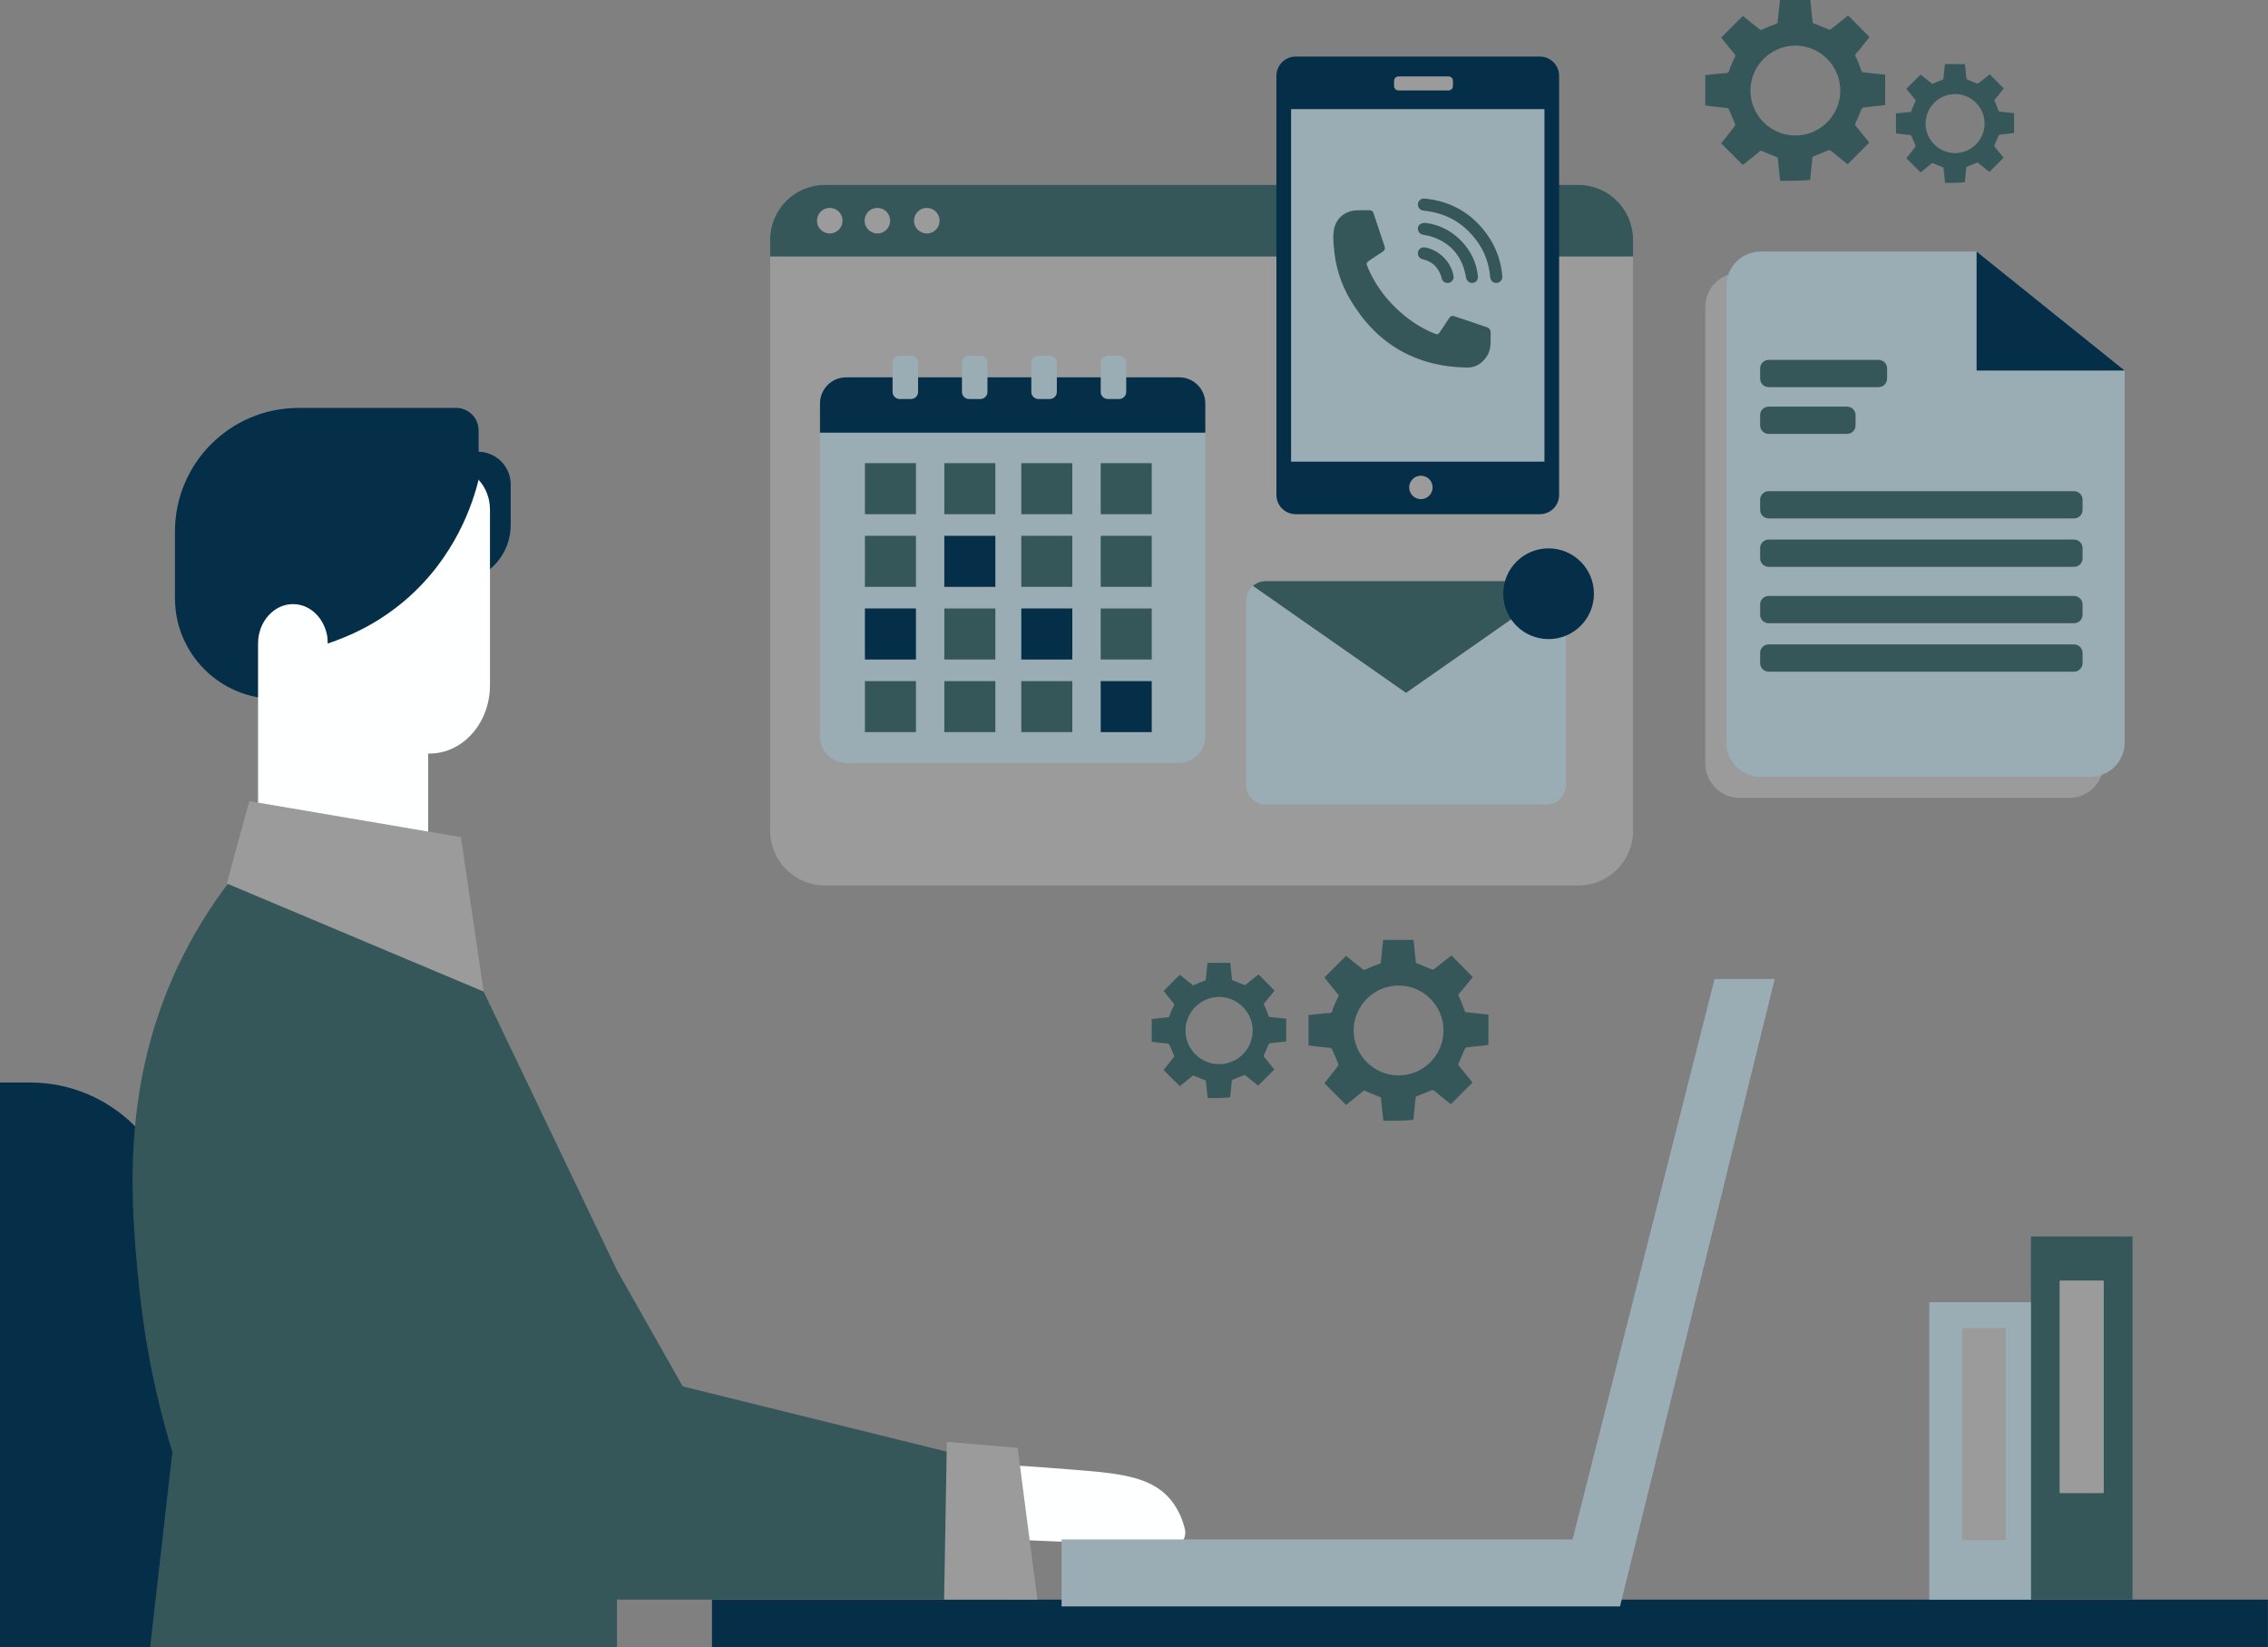
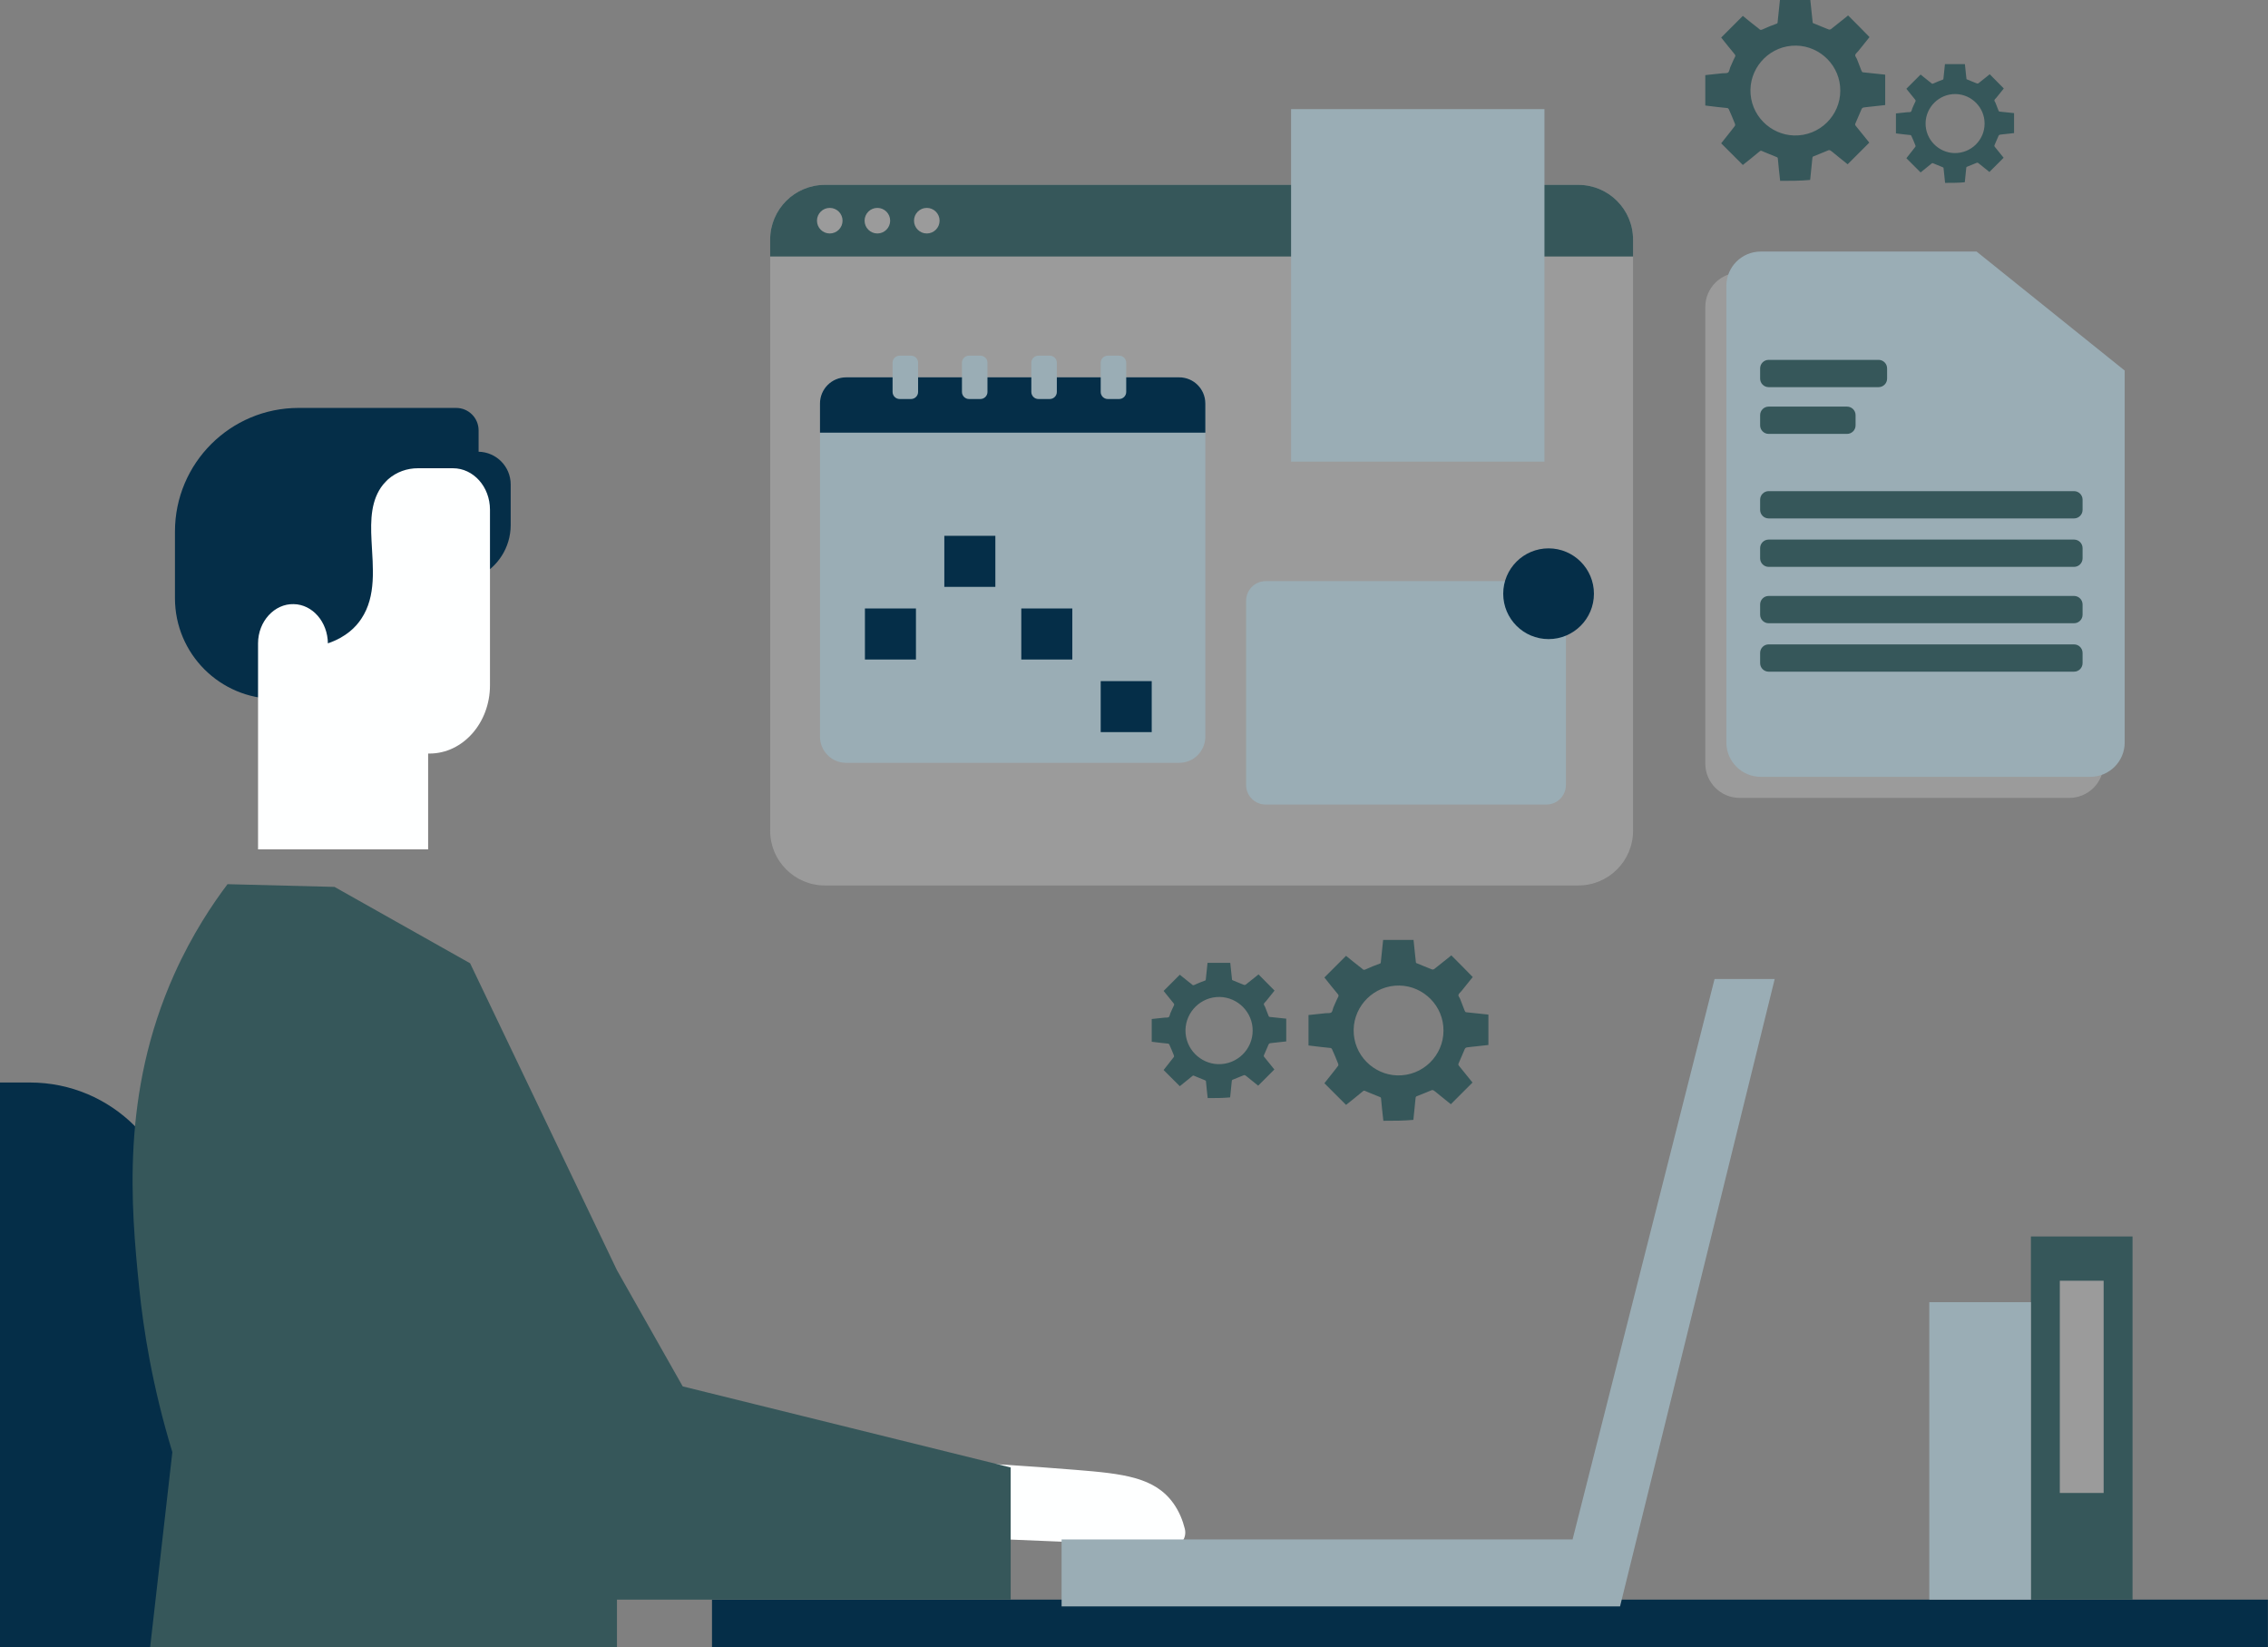
<svg xmlns="http://www.w3.org/2000/svg" fill="#052e48" height="500" preserveAspectRatio="xMidYMid meet" version="1" viewBox="0.0 -0.0 688.6 500.0" width="688.6" zoomAndPan="magnify">
  <rect x="0.0" y="-0.0" width="688.6" height="500.0" fill="#808080" stroke="none" />
  <g id="change1_1">
    <path d="M54.037,373.511V500H0V328.581h9.107C33.921,328.581,54.037,348.696,54.037,373.511z M216.172,485.548h472.402V500H216.172 V485.548z M145.31,137.115v-6.49c0-3.759-3.048-6.806-6.806-6.806h-47.85c-20.729,0-37.533,16.805-37.533,37.534v20.217 c0,16.877,13.681,30.557,30.557,30.557h61.632v-37.101c5.77-2.862,9.746-8.795,9.746-15.672v-12.299 C155.056,141.627,150.71,137.224,145.31,137.115z" />
  </g>
  <g id="change2_1">
    <path d="M285.073,462.931c0.235,2.024,1.777,3.564,3.637,3.64c22.409,0.923,44.817,1.845,67.226,2.769 c2.581,0.106,4.475-2.56,3.798-5.288c-0.623-2.511-1.673-5.198-3.436-7.686c-5.688-8.018-15.319-9.041-29.619-10.202 c-14.929-1.211-28.172-2.022-39.382-2.581c-2.355-0.116-4.232,2.117-3.935,4.675C283.933,453.149,284.502,458.042,285.073,462.931z M137.53,142.13h-10.646c-3.269,0-6.455,1.09-9.053,3.354c-0.504,0.504-1.006,1.006-1.51,1.593 c-3.688,4.611-3.856,10.646-3.521,17.017c0.419,8.131,1.51,16.849-3.102,23.724c-1.593,2.431-4.527,5.533-10.144,7.461 c-0.084-6.539-4.695-11.819-10.394-11.904c-5.784-0.168-10.813,5.198-10.813,11.904v30.934v2.516v29.089h51.64v-29.09h0.419 c10.144,0,18.359-9.306,18.359-20.706v-53.316C148.763,147.746,143.733,142.13,137.53,142.13z" fill="#feffff" />
  </g>
  <g id="change3_1">
    <path d="M306.856,485.548H187.315V500c-47.245,0-94.487,0-141.732,0c2.248-19.741,4.497-39.483,6.744-59.224 c-6.167-20.252-8.819-37.544-10.07-49.904c-2.502-24.711-5.556-59.007,10.646-95.153c5.476-12.217,11.736-21.446,16.177-27.341 c10.826,0.276,21.651,0.552,32.477,0.826c13.725,7.729,27.451,15.457,41.176,23.186c14.861,31.053,29.721,62.104,44.583,93.157 l19.962,35.267c33.193,8.206,66.386,16.41,99.579,24.613C306.856,458.802,306.856,472.174,306.856,485.548z M647.47,375.309h-30.853 v110.239h30.853V375.309z" fill="#36575a" />
  </g>
  <g id="change4_1">
    <path d="M638.695,118.874v112.881c0,5.764-4.672,10.436-10.436,10.436H528.192c-5.764,0-10.436-4.672-10.436-10.436 V93.187c0-5.764,4.672-10.436,10.436-10.436h65.536L638.695,118.874z M479.21,56.115H250.444c-9.161,0-16.611,7.434-16.611,16.611 v179.429c0,9.177,7.45,16.611,16.611,16.611H479.21c9.177,0,16.611-7.434,16.611-16.611V72.726 C495.821,63.55,488.387,56.115,479.21,56.115z" fill="#9b9b9b" />
  </g>
  <g id="change5_1">
    <path d="M520.567,297.17c6.086,0,12.173,0,18.26,0c-15.65,63.475-31.303,126.95-46.953,190.425 c-2.174,0-4.349,0-6.522,0H472.31H322.317v-20.327h155.144C491.83,410.568,506.2,353.869,520.567,297.17z M645.09,112.479v112.881 c0,5.764-4.672,10.436-10.436,10.436H534.587c-5.764,0-10.436-4.672-10.436-10.436V86.792c0-5.764,4.672-10.436,10.436-10.436 h65.536L645.09,112.479z M616.617,395.258h-30.853v90.29h30.853V395.258z" fill="#9aadb5" />
  </g>
  <g id="change4_2">
    <path d="M625.392 388.749H638.696V453.167H625.392z" fill="#9b9b9b" />
  </g>
  <g id="change3_2">
    <path d="M495.821,72.726v5.132H233.833v-5.132c0-9.177,7.45-16.611,16.611-16.611H479.21 C488.387,56.115,495.821,63.55,495.821,72.726z M572.953,114.923v-3.102c0-1.431-1.16-2.59-2.59-2.59h-33.37 c-1.431,0-2.59,1.16-2.59,2.59v3.102c0,1.431,1.16,2.59,2.59,2.59h33.37C571.794,117.513,572.953,116.353,572.953,114.923z M560.793,131.703h-23.8c-1.431,0-2.59-1.16-2.59-2.59v-3.102c0-1.431,1.16-2.59,2.59-2.59h23.8c1.431,0,2.59,1.16,2.59,2.59v3.102 C563.384,130.544,562.224,131.703,560.793,131.703z M629.712,157.361h-92.719c-1.431,0-2.59-1.16-2.59-2.59v-3.102 c0-1.431,1.16-2.59,2.59-2.59h92.719c1.431,0,2.591,1.16,2.591,2.59v3.102C632.302,156.201,631.142,157.361,629.712,157.361z M629.712,172.064h-92.719c-1.431,0-2.59-1.16-2.59-2.59v-3.102c0-1.431,1.16-2.59,2.59-2.59h92.719c1.431,0,2.591,1.16,2.591,2.59 v3.102C632.302,170.904,631.142,172.064,629.712,172.064z M629.712,189.175h-92.719c-1.431,0-2.59-1.16-2.59-2.59v-3.102 c0-1.431,1.16-2.59,2.59-2.59h92.719c1.431,0,2.591,1.16,2.591,2.59v3.102C632.302,188.016,631.142,189.175,629.712,189.175z M629.712,203.878h-92.719c-1.431,0-2.59-1.16-2.59-2.59v-3.102c0-1.431,1.16-2.59,2.59-2.59h92.719c1.431,0,2.591,1.16,2.591,2.59 v3.102C632.302,202.719,631.142,203.878,629.712,203.878z" fill="#36575a" />
  </g>
  <g id="change4_3">
    <path d="M255.812,66.987c0,2.144-1.738,3.882-3.882,3.882s-3.882-1.738-3.882-3.882c0-2.144,1.738-3.882,3.882-3.882 S255.812,64.843,255.812,66.987z M266.385,63.105c-2.144,0-3.882,1.738-3.882,3.882c0,2.144,1.738,3.882,3.882,3.882 c2.144,0,3.882-1.738,3.882-3.882C270.267,64.843,268.529,63.105,266.385,63.105z M281.392,63.105c-2.144,0-3.882,1.738-3.882,3.882 c0,2.144,1.738,3.882,3.882,3.882c2.144,0,3.882-1.738,3.882-3.882C285.274,64.843,283.536,63.105,281.392,63.105z" fill="#9b9b9b" />
  </g>
  <g id="change5_2">
    <path d="M365.959,122.48v101.121c0,4.381-3.549,7.946-7.93,7.946H256.891c-4.381,0-7.93-3.565-7.93-7.946V122.48 c0-4.397,3.549-7.946,7.93-7.946h101.137C362.409,114.535,365.959,118.084,365.959,122.48z M473.369,177.837 c-1.033-0.898-2.388-1.44-3.879-1.44h-85.193c-1.49,0-2.845,0.542-3.895,1.44c-1.27,1.101-2.066,2.71-2.066,4.505v55.926 c0,3.286,2.676,5.945,5.962,5.945h85.193c3.286,0,5.945-2.659,5.945-5.945v-55.926C475.436,180.547,474.64,178.938,473.369,177.837z" fill="#9aadb5" />
  </g>
  <g id="change1_2">
-     <path d="M145.31,145.639c-1.679,6.743-6.801,23.306-22.29,36.553c-8.668,7.414-17.498,11.15-23.464,13.086 c-0.114-14.744-0.227-29.489-0.34-44.233l23.048-21.061c5.691,1.286,11.382,2.57,17.073,3.856 C141.327,137.775,143.319,141.707,145.31,145.639z M467.527,156.076h-74.142c-3.226,0-5.842-2.616-5.842-5.842V23.015 c0-3.226,2.616-5.842,5.842-5.842h74.142c3.226,0,5.842,2.616,5.842,5.842v127.219C473.369,153.461,470.754,156.076,467.527,156.076 z M600.122,76.356v36.123h44.968L600.122,76.356z" />
-   </g>
+     </g>
  <g id="change5_3">
    <path d="M391.992 33.123H468.92V140.127H391.992z" fill="#9aadb5" />
  </g>
  <g id="change4_4">
-     <path d="M434.969,147.948c0,1.966-1.593,3.559-3.559,3.559c-1.966,0-3.559-1.593-3.559-3.559 c0-1.966,1.593-3.559,3.559-3.559C433.376,144.389,434.969,145.982,434.969,147.948z M441.136,26.118v-1.594 c0-0.735-0.596-1.331-1.331-1.331h-15.21c-0.735,0-1.331,0.596-1.331,1.331v1.594c0,0.735,0.596,1.331,1.331,1.331h15.21 C440.54,27.448,441.136,26.852,441.136,26.118z" fill="#9b9b9b" />
-   </g>
+     </g>
  <g id="change3_3">
-     <path d="M278.096,156.076h-15.492v-15.492h15.492V156.076z M302.205,140.585h-15.492v15.492h15.492V140.585z M325.573,140.585h-15.492v15.492h15.492V140.585z M349.682,140.585h-15.492v15.492h15.492V140.585z M278.096,162.637h-15.492 v15.492h15.492V162.637z M325.573,162.637h-15.492v15.492h15.492V162.637z M349.682,162.637h-15.492v15.492h15.492V162.637z M302.205,184.689h-15.492v15.492h15.492V184.689z M349.682,184.689h-15.492v15.492h15.492V184.689z M278.096,206.741h-15.492 v15.492h15.492V206.741z M302.205,206.741h-15.492v15.492h15.492V206.741z M325.573,206.741h-15.492v15.492h15.492V206.741z M469.491,176.398h-85.193c-1.49,0-2.845,0.542-3.895,1.44l46.492,32.468l46.475-32.468 C472.336,176.94,470.981,176.398,469.491,176.398z M452.565,102.561c0.034,1.851,0.025,3.7-0.989,5.35 c-1.42,2.31-3.461,3.712-6.209,3.662c-15.683-0.281-27.521-7.246-35.475-20.726c-2.914-4.939-4.521-10.355-4.93-16.088 c-0.12-1.683-0.279-3.429,0.028-5.063c0.671-3.569,3.466-5.749,7.114-5.87c1.218-0.04,2.438,0.001,3.656-0.017 c0.66-0.009,1.053,0.277,1.261,0.905c1.118,3.382,2.251,6.76,3.379,10.138c0.217,0.649,0.06,1.133-0.546,1.518 c-1.313,0.836-2.603,1.711-3.894,2.581c-1.175,0.792-1.219,0.938-0.687,2.213c2.024,4.862,5.053,9.025,8.858,12.636 c3.277,3.11,6.964,5.603,11.146,7.34c1.191,0.495,1.372,0.44,2.089-0.63c0.899-1.341,1.813-2.672,2.687-4.029 c0.374-0.581,0.851-0.705,1.455-0.503c3.434,1.146,6.873,2.275,10.287,3.479c0.339,0.12,0.663,0.67,0.737,1.068 C452.653,101.183,452.565,101.88,452.565,102.561z M451.948,71.816c-4.66-6.836-11.105-10.73-19.368-11.542 c-1.103-0.109-1.988,0.612-2.082,1.649c-0.093,1.038,0.651,1.891,1.747,2.013c0.421,0.047,0.842,0.101,1.261,0.163 c6.565,0.97,11.665,4.281,15.368,9.738c2.088,3.076,3.241,6.513,3.569,10.224c0.102,1.153,0.883,1.865,1.943,1.822 c0.993-0.04,1.746-0.87,1.748-1.928C455.894,80.694,454.879,76.114,451.948,71.816z M430.497,69.24 c-0.102,1.037,0.573,1.833,1.707,2.04c0.694,0.127,1.399,0.228,2.07,0.433c6.177,1.893,9.735,6.084,10.826,12.417 c0.206,1.2,1.002,1.868,2.079,1.745c1.014-0.115,1.652-0.969,1.525-2.159c-0.435-4.088-2.162-7.591-4.989-10.533 c-3.047-3.171-6.78-5.028-10.905-5.522C431.434,67.611,430.593,68.261,430.497,69.24z M441.289,83.65 c-0.791-4.163-4.21-7.641-8.373-8.501c-0.323-0.067-0.68-0.112-0.994-0.044c-0.881,0.188-1.43,0.901-1.433,1.759 c-0.004,0.929,0.542,1.61,1.55,1.853c2.797,0.673,4.605,2.399,5.503,5.109c0.106,0.321,0.16,0.66,0.286,0.972 c0.316,0.782,1.17,1.226,2.004,1.074c0.851-0.155,1.516-0.943,1.519-1.871C441.338,83.927,441.315,83.788,441.289,83.65z" fill="#36575a" />
-   </g>
+     </g>
  <g id="change3_4">
    <path d="M444.418,319.15c0.49-1.189,0.42-1.189,1.748-1.329c1.958-0.21,3.846-0.42,5.734-0.629 c0-3.077,0-6.154,0-9.231c-2.238-0.21-4.406-0.49-6.644-0.699c-0.35,0-0.42-0.21-0.559-0.49c-0.42-1.119-0.909-2.308-1.329-3.427 c-0.14-0.49-0.629-0.909-0.559-1.329c0.07-0.42,0.559-0.769,0.909-1.189c1.119-1.399,2.308-2.867,3.427-4.266 c-2.168-2.238-4.336-4.406-6.504-6.574c-0.14,0.14-0.28,0.21-0.42,0.35c-1.608,1.259-3.217,2.587-4.825,3.846 c-0.14,0.07-0.49,0.14-0.629,0.07c-1.538-0.559-3.007-1.259-4.476-1.818c-0.28-0.07-0.42-0.14-0.42-0.49 c-0.07-0.839-0.21-1.748-0.28-2.587c-0.14-1.329-0.28-2.657-0.42-4.056c-3.077,0-6.154,0-9.231,0 c-0.21,2.238-0.49,4.476-0.699,6.713c0,0.28-0.07,0.42-0.35,0.49c-1.399,0.49-2.727,1.049-4.126,1.678 c-0.49,0.21-0.769,0.35-1.189-0.14c-0.28-0.28-0.629-0.49-0.979-0.769c-1.329-1.049-2.657-2.098-3.916-3.147 c-2.238,2.238-4.406,4.406-6.574,6.574c1.329,1.678,2.727,3.427,4.126,5.105c0.21,0.28,0.21,0.49,0.07,0.769 c-0.559,1.049-0.979,2.168-1.469,3.217c-0.21,0.559-0.28,1.259-0.629,1.539c-0.42,0.28-1.119,0.14-1.678,0.21 c-1.748,0.21-3.497,0.35-5.245,0.559c0,3.077,0,6.154,0,9.231c0.21,0,0.35,0.07,0.559,0.07c2.028,0.28,4.126,0.489,6.154,0.699 c0.14,0,0.35,0.21,0.42,0.35c0.699,1.469,1.259,2.937,1.888,4.476c0.07,0.21,0.07,0.49-0.07,0.629 c-0.839,1.119-1.678,2.168-2.518,3.217c-0.559,0.699-1.119,1.399-1.608,2.028c2.238,2.238,4.406,4.406,6.574,6.574 c1.678-1.329,3.427-2.727,5.105-4.126c0.28-0.28,0.49-0.21,0.769-0.07c1.399,0.559,2.797,1.189,4.266,1.748 c0.35,0.14,0.49,0.21,0.49,0.559c0.21,2.238,0.42,4.406,0.699,6.714c3.077,0,6.154,0,9.091-0.28c0-0.14,0.07-0.35,0.07-0.49 c0.21-2.028,0.42-4.126,0.629-6.224c0.07-0.28,0.14-0.42,0.42-0.49c1.469-0.559,2.937-1.189,4.476-1.818 c0.14-0.07,0.42,0,0.559,0.07c0.42,0.28,0.839,0.629,1.259,0.979c1.399,1.119,2.727,2.238,3.986,3.217 c2.238-2.238,4.406-4.406,6.574-6.574c-1.329-1.678-2.727-3.357-4.126-5.105c-0.21-0.28-0.21-0.49-0.07-0.769 C443.369,321.527,443.928,320.338,444.418,319.15z M424.207,326.422c-7.133-0.21-13.357-6.154-13.217-13.916 c0.14-7.273,6.224-13.497,13.916-13.357c7.343,0.14,13.427,6.224,13.357,13.707C438.264,320.338,432.04,326.632,424.207,326.422z M564.89,33.847c0.49-1.189,0.42-1.189,1.748-1.329c1.958-0.21,3.846-0.42,5.734-0.629c0-3.077,0-6.154,0-9.231 c-2.238-0.21-4.406-0.49-6.644-0.699c-0.35,0-0.42-0.21-0.559-0.49c-0.42-1.119-0.909-2.308-1.329-3.427 c-0.14-0.49-0.629-0.909-0.559-1.329c0.07-0.42,0.559-0.769,0.909-1.189c1.119-1.399,2.308-2.867,3.427-4.266 c-2.168-2.238-4.336-4.406-6.504-6.574c-0.14,0.14-0.28,0.21-0.42,0.35c-1.608,1.259-3.217,2.587-4.825,3.846 c-0.14,0.07-0.49,0.14-0.629,0.07c-1.538-0.559-3.007-1.259-4.476-1.818c-0.28-0.07-0.42-0.14-0.42-0.49 c-0.07-0.839-0.21-1.748-0.28-2.587c-0.14-1.329-0.28-2.657-0.42-4.056c-3.077,0-6.154,0-9.231,0 c-0.21,2.238-0.49,4.476-0.699,6.713c0,0.28-0.07,0.42-0.35,0.49c-1.399,0.49-2.727,1.049-4.126,1.678 c-0.49,0.21-0.769,0.35-1.189-0.14c-0.28-0.28-0.629-0.49-0.979-0.769c-1.329-1.049-2.657-2.098-3.916-3.147 c-2.238,2.238-4.406,4.406-6.574,6.574c1.329,1.678,2.727,3.427,4.126,5.105c0.21,0.28,0.21,0.49,0.07,0.769 c-0.559,1.049-0.979,2.168-1.469,3.217c-0.21,0.559-0.28,1.259-0.629,1.539c-0.42,0.28-1.119,0.14-1.678,0.21 c-1.748,0.21-3.497,0.35-5.245,0.559c0,3.077,0,6.154,0,9.231c0.21,0,0.35,0.07,0.559,0.07c2.028,0.28,4.126,0.489,6.154,0.699 c0.14,0,0.35,0.21,0.42,0.35c0.699,1.469,1.259,2.937,1.888,4.476c0.07,0.21,0.07,0.49-0.07,0.629 c-0.839,1.119-1.678,2.168-2.518,3.217c-0.559,0.699-1.119,1.399-1.608,2.028c2.238,2.238,4.406,4.406,6.574,6.574 c1.678-1.329,3.427-2.727,5.105-4.126c0.28-0.28,0.49-0.21,0.769-0.07c1.399,0.559,2.797,1.189,4.266,1.748 c0.35,0.14,0.49,0.21,0.49,0.559c0.21,2.238,0.42,4.406,0.699,6.713c3.077,0,6.154,0,9.091-0.28c0-0.14,0.07-0.35,0.07-0.49 c0.21-2.028,0.42-4.126,0.629-6.224c0.07-0.28,0.14-0.42,0.42-0.489c1.469-0.559,2.937-1.189,4.476-1.818 c0.14-0.07,0.42,0,0.559,0.07c0.42,0.28,0.839,0.629,1.259,0.979c1.399,1.119,2.727,2.238,3.986,3.217 c2.238-2.238,4.406-4.406,6.574-6.574c-1.329-1.678-2.727-3.357-4.126-5.105c-0.21-0.28-0.21-0.49-0.07-0.769 C563.841,36.225,564.4,35.036,564.89,33.847z M544.679,41.12c-7.133-0.21-13.357-6.154-13.217-13.916 c0.14-7.273,6.224-13.497,13.917-13.357c7.343,0.14,13.427,6.224,13.357,13.707C558.736,35.036,552.512,41.33,544.679,41.12z M384.928,317.572c0.366-0.889,0.314-0.889,1.307-0.994c1.464-0.157,2.876-0.314,4.288-0.471c0-2.301,0-4.602,0-6.903 c-1.673-0.157-3.294-0.366-4.968-0.523c-0.261,0-0.314-0.157-0.418-0.366c-0.314-0.837-0.68-1.726-0.994-2.562 c-0.105-0.366-0.471-0.68-0.418-0.994c0.052-0.314,0.418-0.575,0.68-0.889c0.837-1.046,1.726-2.144,2.562-3.19 c-1.621-1.673-3.242-3.294-4.863-4.916c-0.105,0.105-0.209,0.157-0.314,0.261c-1.203,0.941-2.405,1.935-3.608,2.876 c-0.105,0.052-0.366,0.105-0.471,0.052c-1.15-0.418-2.249-0.941-3.347-1.36c-0.209-0.052-0.314-0.105-0.314-0.366 c-0.052-0.628-0.157-1.307-0.209-1.935c-0.105-0.994-0.209-1.987-0.314-3.033c-2.301,0-4.602,0-6.903,0 c-0.157,1.673-0.366,3.347-0.523,5.02c0,0.209-0.052,0.314-0.261,0.366c-1.046,0.366-2.039,0.784-3.085,1.255 c-0.366,0.157-0.575,0.261-0.889-0.105c-0.209-0.209-0.471-0.366-0.732-0.575c-0.994-0.784-1.987-1.569-2.928-2.353 c-1.673,1.673-3.294,3.294-4.916,4.916c0.994,1.255,2.039,2.562,3.085,3.817c0.157,0.209,0.157,0.366,0.052,0.575 c-0.418,0.784-0.732,1.621-1.098,2.405c-0.157,0.418-0.209,0.941-0.471,1.15c-0.314,0.209-0.837,0.105-1.255,0.157 c-1.307,0.157-2.615,0.261-3.922,0.418c0,2.301,0,4.602,0,6.903c0.157,0,0.261,0.052,0.418,0.052 c1.516,0.209,3.085,0.366,4.602,0.523c0.105,0,0.261,0.157,0.314,0.261c0.523,1.098,0.941,2.196,1.412,3.347 c0.052,0.157,0.052,0.366-0.052,0.471c-0.628,0.837-1.255,1.621-1.883,2.405c-0.418,0.523-0.837,1.046-1.203,1.517 c1.673,1.673,3.294,3.294,4.916,4.916c1.255-0.994,2.562-2.039,3.817-3.085c0.209-0.209,0.366-0.157,0.575-0.052 c1.046,0.418,2.092,0.889,3.19,1.307c0.261,0.105,0.366,0.157,0.366,0.418c0.157,1.673,0.314,3.294,0.523,5.02 c2.301,0,4.602,0,6.798-0.209c0-0.105,0.052-0.261,0.052-0.366c0.157-1.517,0.314-3.085,0.471-4.654 c0.052-0.209,0.105-0.314,0.314-0.366c1.098-0.418,2.196-0.889,3.347-1.36c0.105-0.052,0.314,0,0.418,0.052 c0.314,0.209,0.628,0.471,0.941,0.732c1.046,0.837,2.039,1.673,2.981,2.406c1.673-1.673,3.294-3.294,4.916-4.916 c-0.994-1.255-2.039-2.51-3.085-3.817c-0.157-0.209-0.157-0.366-0.052-0.575C384.143,319.35,384.562,318.461,384.928,317.572z M369.815,323.01c-5.334-0.157-9.988-4.602-9.883-10.406c0.105-5.438,4.654-10.093,10.406-9.988 c5.491,0.105,10.04,4.654,9.988,10.249C380.326,318.461,375.672,323.167,369.815,323.01z M606.591,41.684 c0.321-0.781,0.276-0.781,1.148-0.873c1.286-0.138,2.526-0.276,3.766-0.413c0-2.021,0-4.041,0-6.062 c-1.47-0.138-2.893-0.321-4.363-0.459c-0.23,0-0.276-0.138-0.367-0.321c-0.276-0.735-0.597-1.515-0.873-2.25 c-0.092-0.321-0.413-0.597-0.367-0.873c0.046-0.276,0.367-0.505,0.597-0.781c0.735-0.918,1.515-1.883,2.25-2.801 c-1.424-1.47-2.847-2.893-4.271-4.317c-0.092,0.092-0.184,0.138-0.276,0.23c-1.056,0.827-2.112,1.699-3.169,2.526 c-0.092,0.046-0.321,0.092-0.413,0.046c-1.01-0.367-1.975-0.827-2.939-1.194c-0.184-0.046-0.276-0.092-0.276-0.321 c-0.046-0.551-0.138-1.148-0.184-1.699c-0.092-0.873-0.184-1.745-0.276-2.664c-2.021,0-4.041,0-6.062,0 c-0.138,1.47-0.321,2.939-0.459,4.409c0,0.184-0.046,0.276-0.23,0.321c-0.918,0.321-1.791,0.689-2.709,1.102 c-0.321,0.138-0.505,0.23-0.781-0.092c-0.184-0.184-0.413-0.321-0.643-0.505c-0.872-0.689-1.745-1.378-2.572-2.067 c-1.47,1.47-2.893,2.893-4.317,4.317c0.873,1.102,1.791,2.25,2.71,3.352c0.138,0.184,0.138,0.321,0.046,0.505 c-0.367,0.689-0.643,1.424-0.964,2.112c-0.138,0.367-0.184,0.827-0.413,1.01c-0.276,0.184-0.735,0.092-1.102,0.138 c-1.148,0.138-2.296,0.23-3.444,0.367c0,2.021,0,4.041,0,6.062c0.138,0,0.23,0.046,0.367,0.046c1.332,0.184,2.709,0.321,4.041,0.459 c0.092,0,0.23,0.138,0.276,0.23c0.459,0.964,0.827,1.929,1.24,2.939c0.046,0.138,0.046,0.321-0.046,0.413 c-0.551,0.735-1.102,1.424-1.653,2.112c-0.367,0.459-0.735,0.918-1.056,1.332c1.47,1.47,2.893,2.893,4.317,4.317 c1.102-0.873,2.25-1.791,3.352-2.709c0.184-0.184,0.321-0.138,0.505-0.046c0.918,0.367,1.837,0.781,2.801,1.148 c0.23,0.092,0.321,0.138,0.321,0.367c0.138,1.47,0.276,2.893,0.459,4.409c2.021,0,4.041,0,5.97-0.184 c0-0.092,0.046-0.23,0.046-0.321c0.138-1.332,0.276-2.71,0.413-4.087c0.046-0.184,0.092-0.276,0.276-0.321 c0.964-0.367,1.929-0.781,2.939-1.194c0.092-0.046,0.276,0,0.367,0.046c0.276,0.184,0.551,0.413,0.827,0.643 c0.919,0.735,1.791,1.47,2.618,2.113c1.47-1.47,2.893-2.893,4.317-4.317c-0.873-1.102-1.791-2.204-2.709-3.352 c-0.138-0.184-0.138-0.321-0.046-0.505C605.902,43.245,606.269,42.465,606.591,41.684z M593.319,46.46 c-4.684-0.138-8.771-4.041-8.68-9.139c0.092-4.776,4.087-8.863,9.139-8.771c4.822,0.092,8.817,4.087,8.771,9.001 C602.549,42.465,598.462,46.598,593.319,46.46z" fill="#36575a" />
  </g>
  <g id="change1_3">
    <path d="M365.959,122.48v8.841H248.962v-8.841c0-4.397,3.549-7.946,7.93-7.946h101.137 C362.409,114.535,365.959,118.084,365.959,122.48z M302.205,162.637h-15.492v15.492h15.492V162.637z M278.096,184.689h-15.492 v15.492h15.492V184.689z M325.573,184.689h-15.492v15.492h15.492V184.689z M349.682,206.741h-15.492v15.492h15.492V206.741z M470.172,166.447c-7.605,0-13.771,6.165-13.771,13.771c0,7.606,6.165,13.771,13.771,13.771c7.606,0,13.771-6.165,13.771-13.771 C483.943,172.612,477.777,166.447,470.172,166.447z" />
  </g>
  <g id="change5_4">
    <path d="M276.599,121.116h-3.448c-1.187,0-2.149-0.962-2.149-2.149v-8.864c0-1.187,0.962-2.149,2.149-2.149h3.448 c1.187,0,2.149,0.962,2.149,2.149v8.864C278.748,120.154,277.786,121.116,276.599,121.116z M299.811,118.967v-8.864 c0-1.187-0.962-2.149-2.149-2.149h-3.448c-1.187,0-2.149,0.962-2.149,2.149v8.864c0,1.187,0.962,2.149,2.149,2.149h3.448 C298.849,121.116,299.811,120.154,299.811,118.967z M320.874,118.967v-8.864c0-1.187-0.962-2.149-2.149-2.149h-3.448 c-1.187,0-2.149,0.962-2.149,2.149v8.864c0,1.187,0.962,2.149,2.149,2.149h3.448C319.911,121.116,320.874,120.154,320.874,118.967z M341.936,118.967v-8.864c0-1.187-0.962-2.149-2.149-2.149h-3.448c-1.187,0-2.149,0.962-2.149,2.149v8.864 c0,1.187,0.962,2.149,2.149,2.149h3.448C340.974,121.116,341.936,120.154,341.936,118.967z" fill="#9aadb5" />
  </g>
  <g id="change4_5">
-     <path d="M139.942,254.105c2.301,15.626,4.602,31.251,6.902,46.877c-25.99-10.936-51.98-21.871-77.969-32.807 c2.245-8.367,4.489-16.631,6.837-24.998C97.122,246.819,118.532,250.462,139.942,254.105z M638.695,388.749h-13.304v64.418h13.304 V388.749z M608.993,403.092H595.69v64.418h13.304V403.092z M314.971,485.548l-5.998-46.067l-21.494-1.833l-0.833,47.9H314.971z" fill="#9b9b9b" />
-   </g>
+     </g>
</svg>